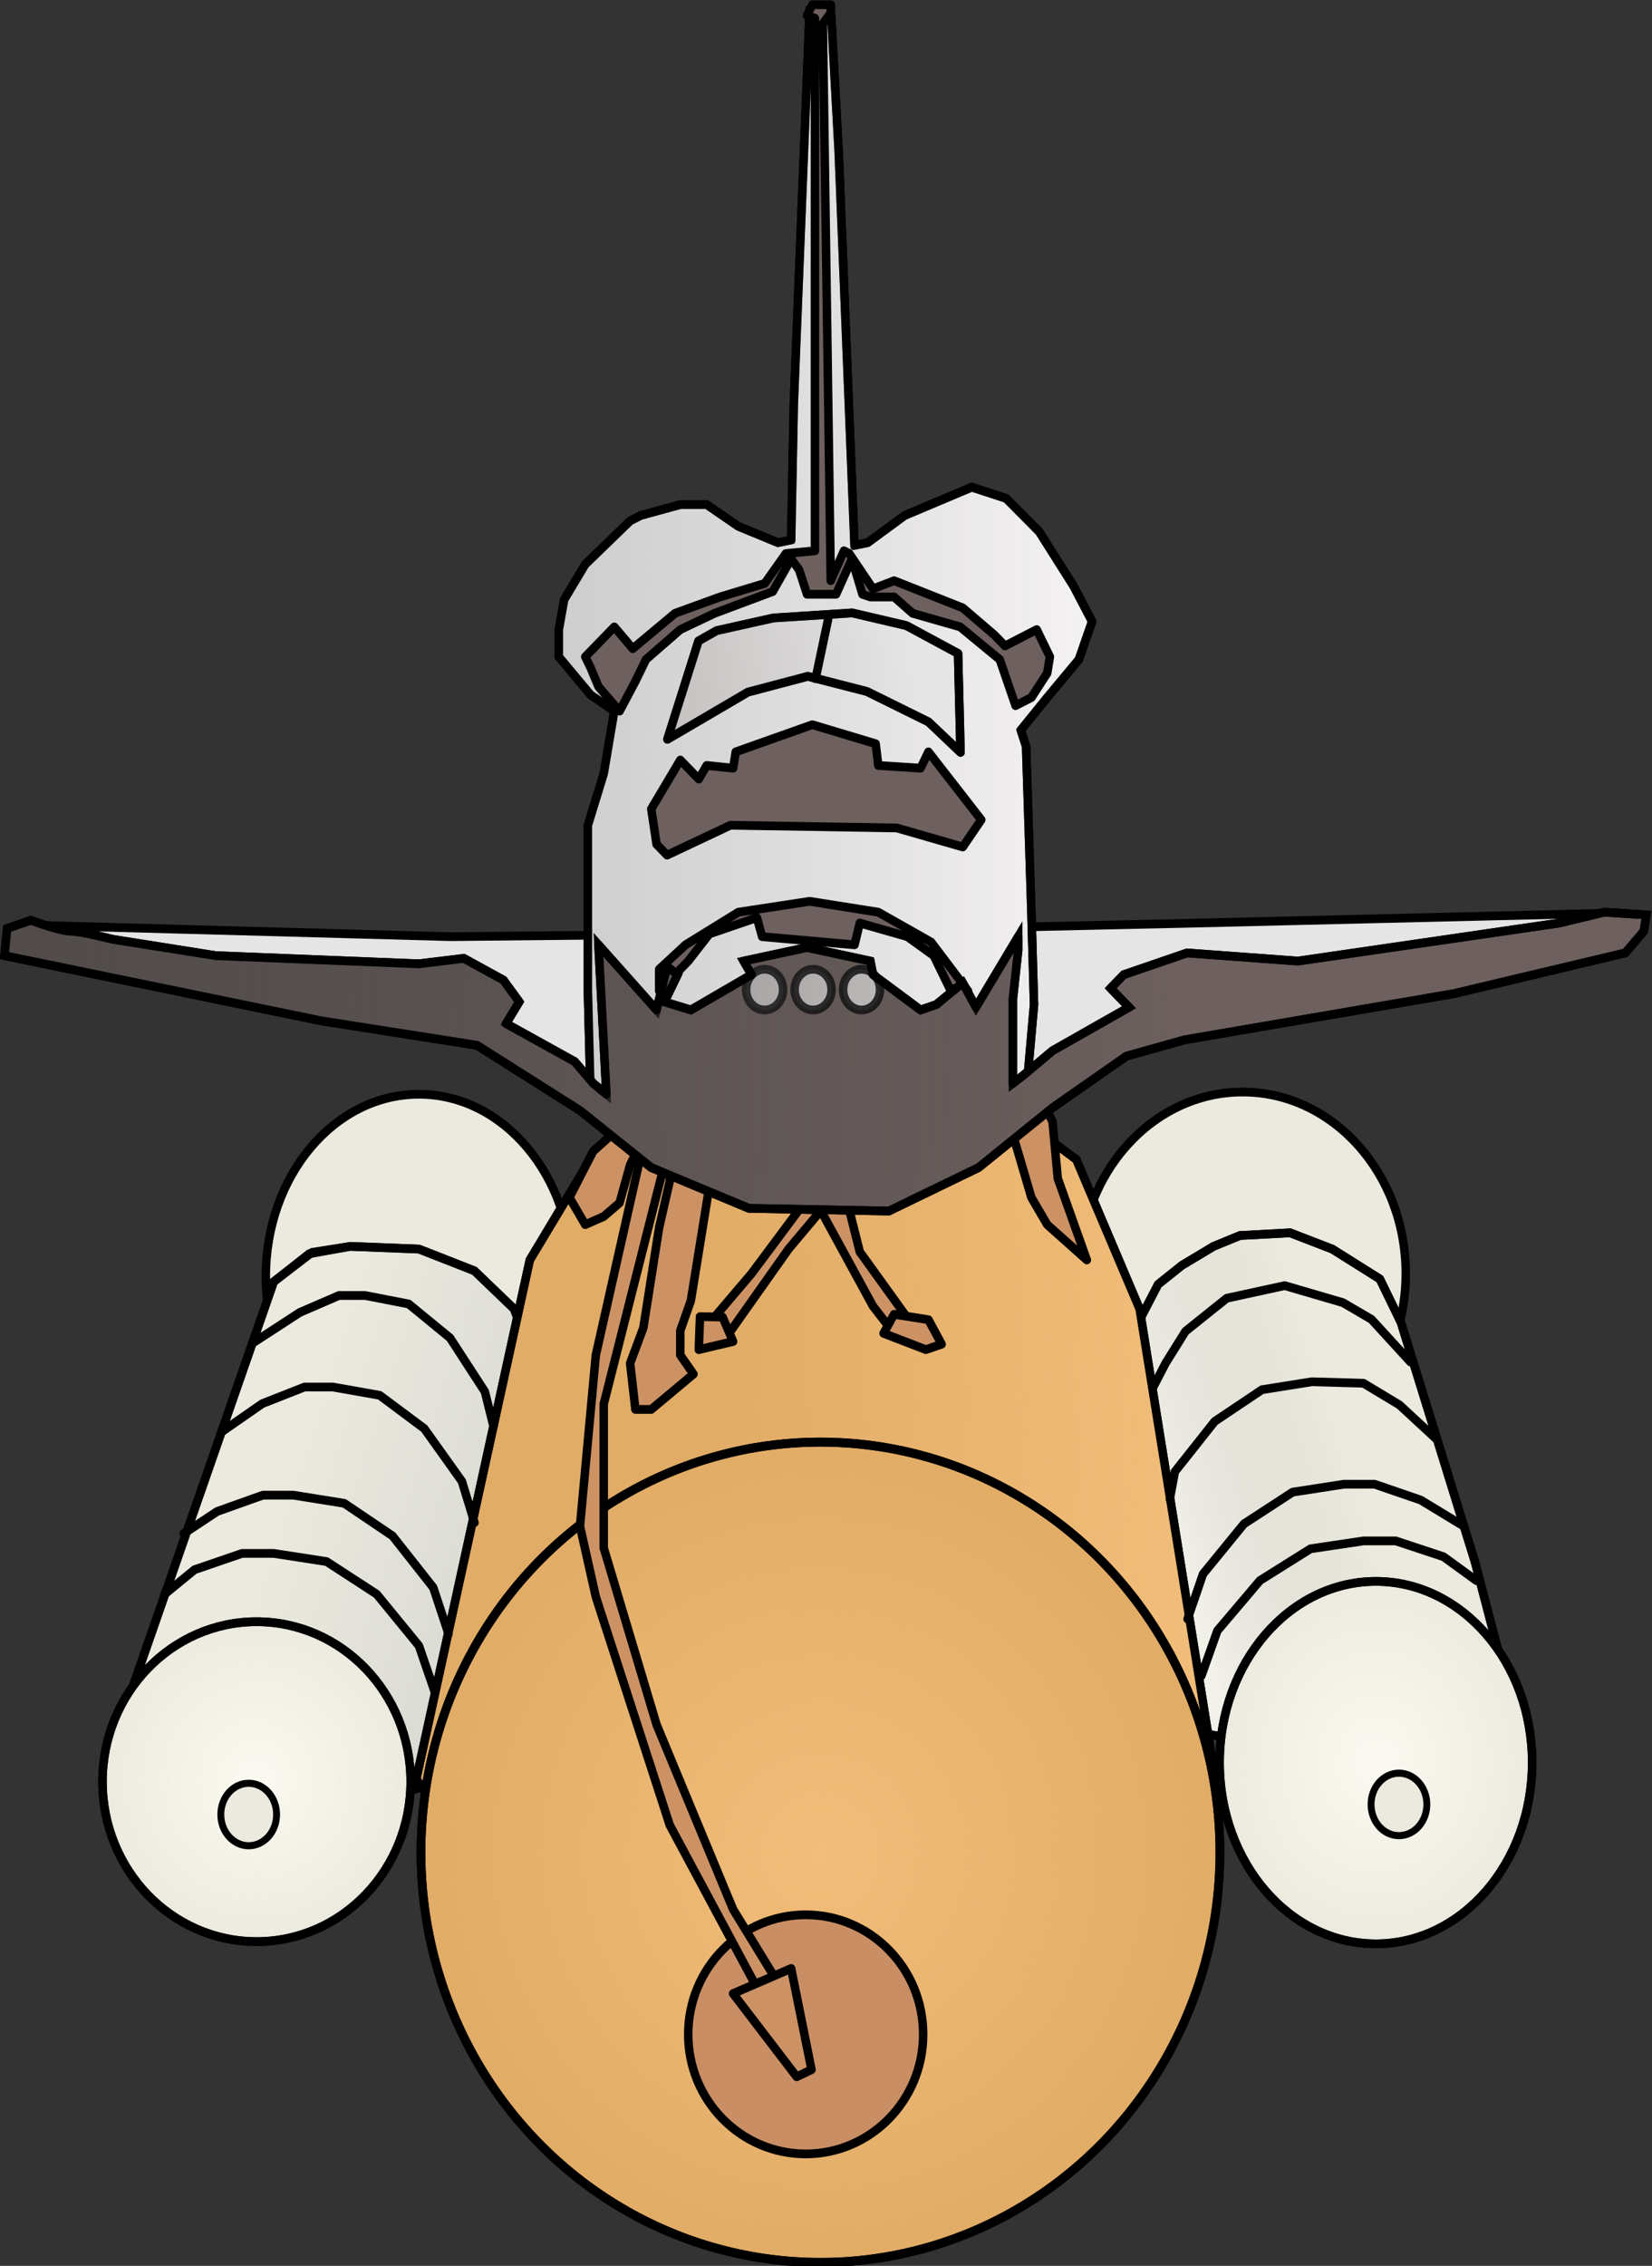
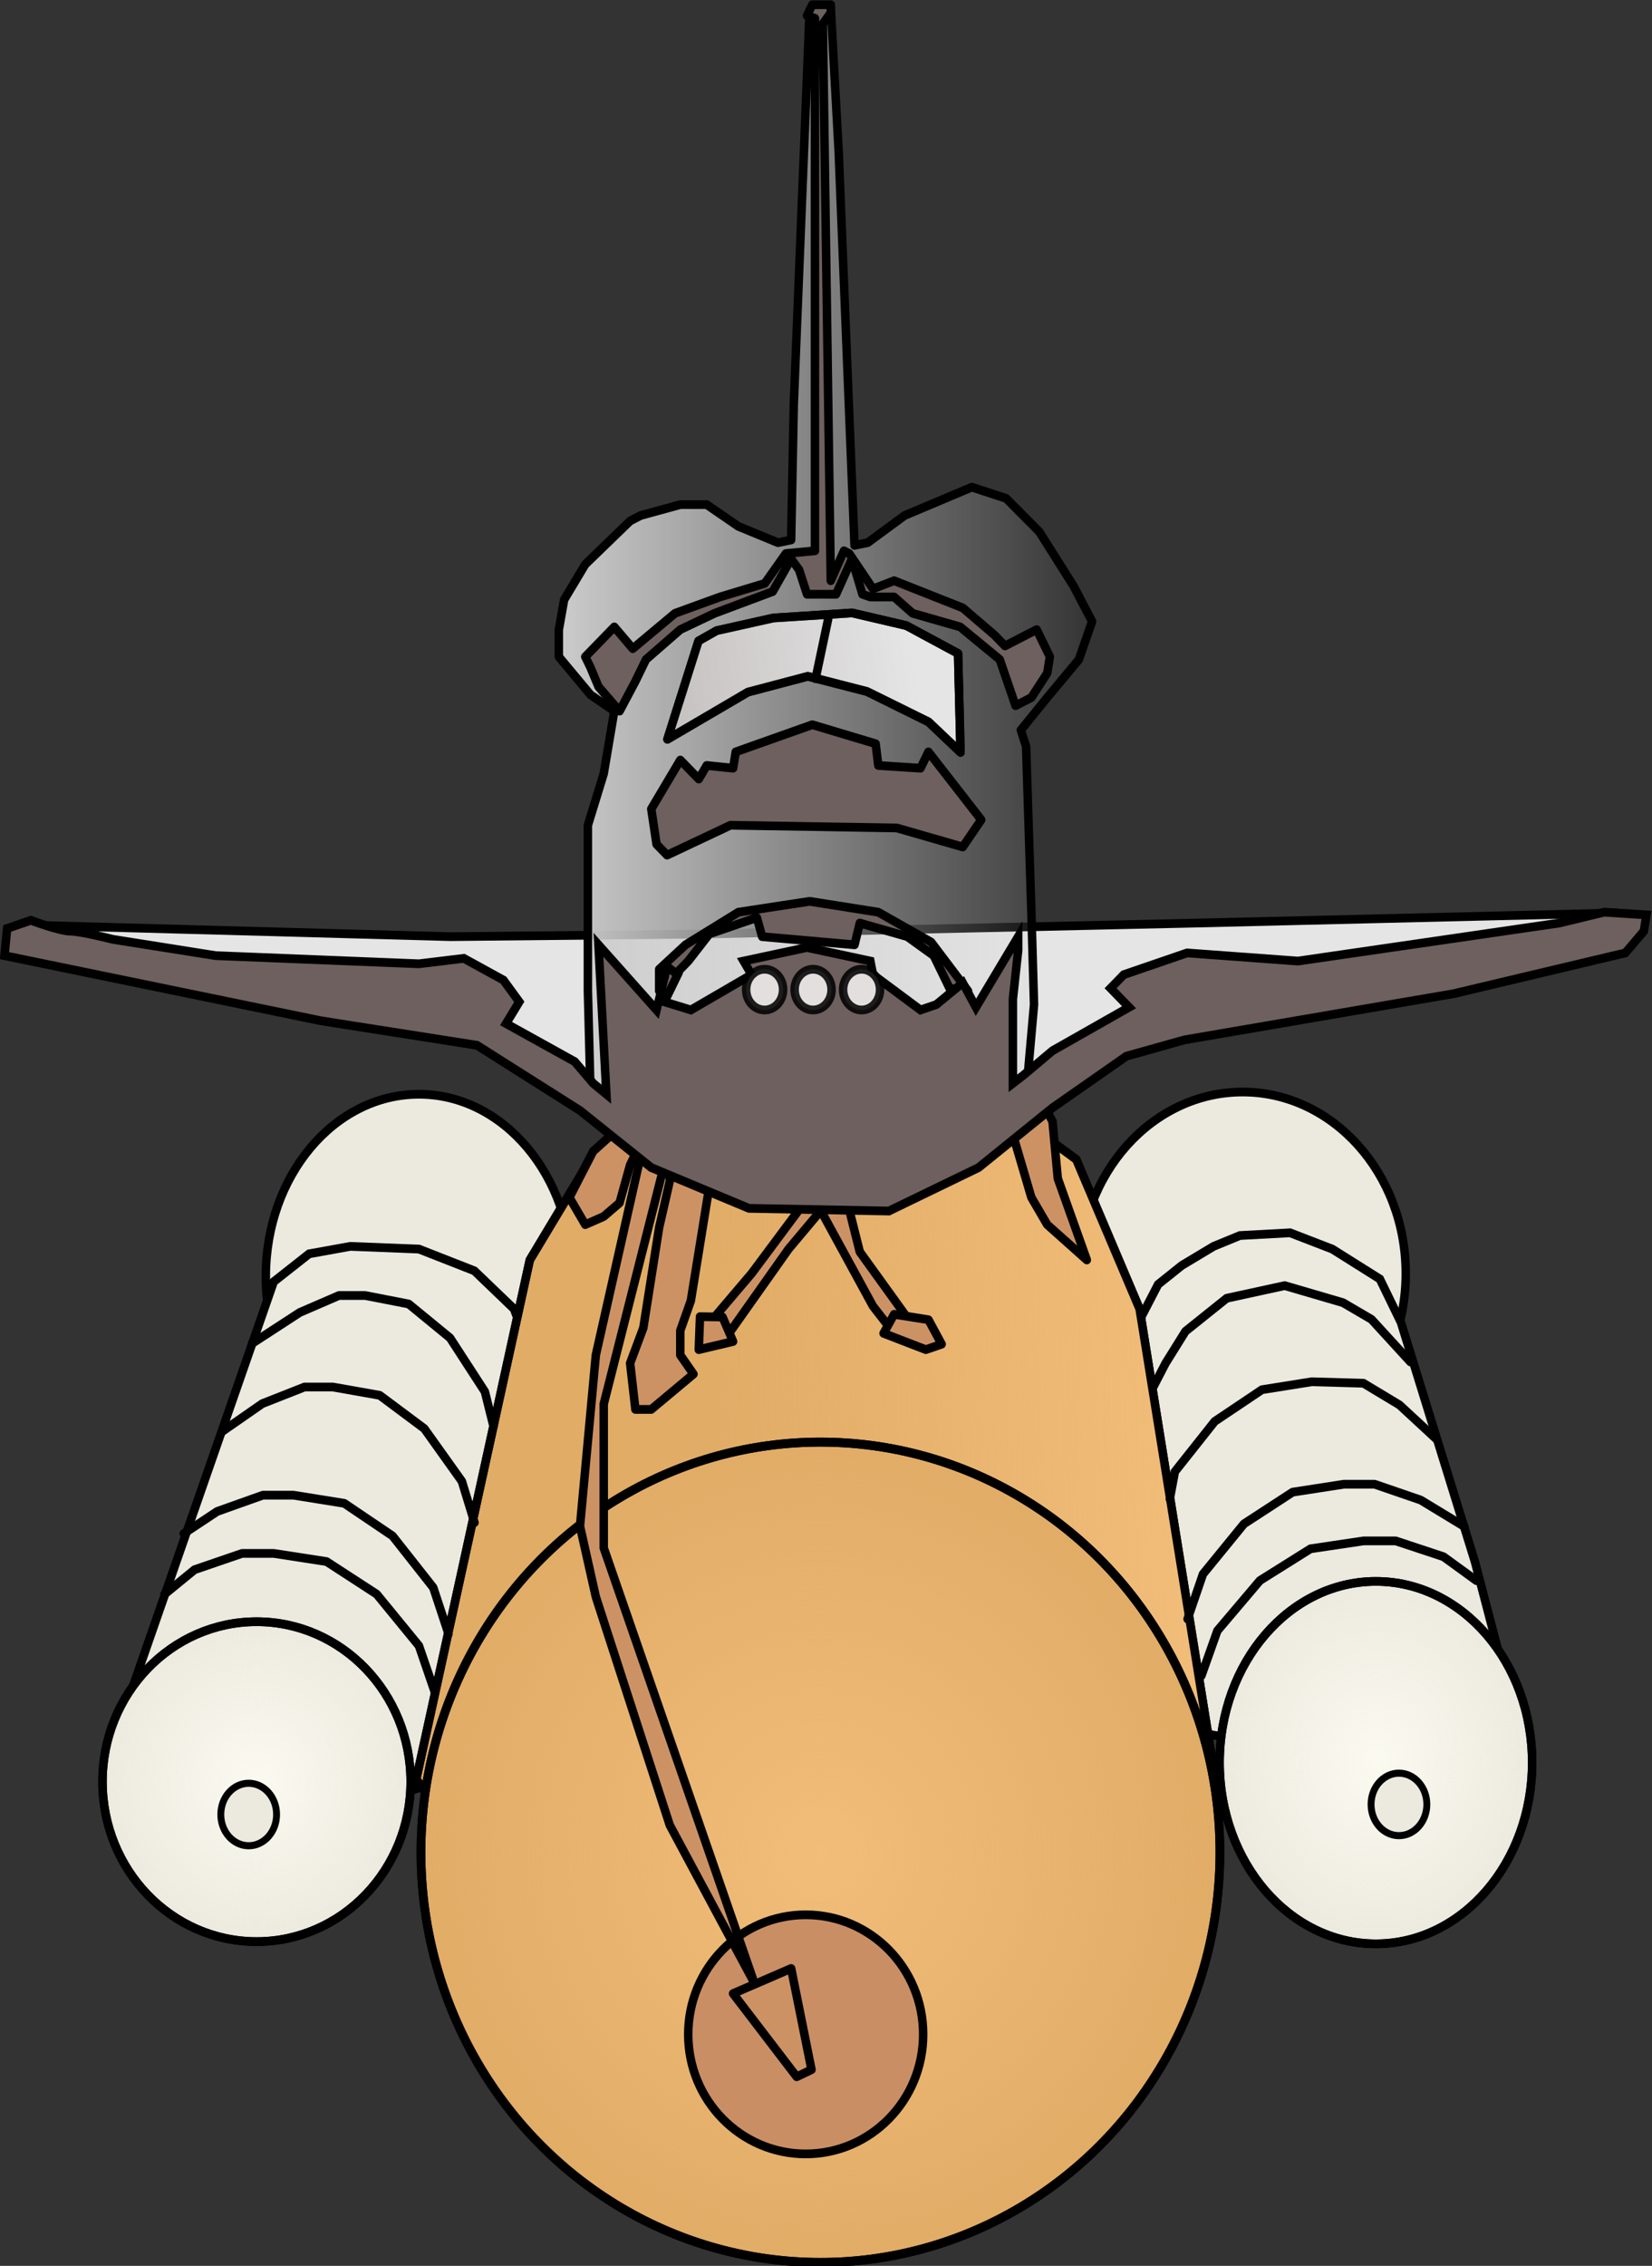
<svg xmlns="http://www.w3.org/2000/svg" width="159.81mm" height="219.12mm" version="1.1" viewBox="0 0 566.25 776.4">
  <rect x="0" y="0" width="566.25" height="776.4" fill="#333333" stroke="none" />
  <defs>
    <radialGradient id="c" cx="328.03" cy="714.59" r="99.938" gradientTransform="matrix(1 0 0 .998 0 1.688)" gradientUnits="userSpaceOnUse">
      <stop stop-color="#f1bd79" offset="0" />
      <stop stop-color="#f1bd79" stop-opacity="0" offset="1" />
    </radialGradient>
    <linearGradient id="i" x1="420.97" x2="302.95" y1="646.71" y2="648.69" gradientUnits="userSpaceOnUse">
      <stop stop-color="#f1bd79" offset="0" />
      <stop stop-color="#f1bd79" stop-opacity="0" offset="1" />
    </linearGradient>
    <radialGradient id="b" cx="465.49" cy="693.03" r="39.723" gradientTransform="matrix(1 0 0 1.123 0 -85.487)" gradientUnits="userSpaceOnUse">
      <stop stop-color="#fbfaf1" offset="0" />
      <stop stop-color="#fbfaf1" stop-opacity="0" offset="1" />
    </radialGradient>
    <radialGradient id="a" cx="188.48" cy="697.61" r="39.182" gradientTransform="matrix(1 0 0 1.008 0 -5.816)" gradientUnits="userSpaceOnUse">
      <stop stop-color="#fbfaf1" offset="0" />
      <stop stop-color="#fbfaf1" stop-opacity="0" offset="1" />
    </radialGradient>
    <linearGradient id="h" x1="414.56" x2="459.44" y1="637.27" y2="622.74" gradientUnits="userSpaceOnUse">
      <stop stop-color="#f1f0e9" offset="0" />
      <stop stop-color="#cccbc3" stop-opacity="0" offset="1" />
    </linearGradient>
    <linearGradient id="g" x1="246.51" x2="196.48" y1="639.49" y2="622.98" gradientUnits="userSpaceOnUse">
      <stop stop-color="#dbdbd5" offset="0" />
      <stop stop-color="#dbdbd5" stop-opacity="0" offset="1" />
    </linearGradient>
    <linearGradient id="f" x1="124.95" x2="419.48" y1="500.71" y2="505.99" gradientUnits="userSpaceOnUse">
      <stop stop-color="#514b4a" offset="0" />
      <stop stop-color="#454545" stop-opacity="0" offset="1" />
    </linearGradient>
    <linearGradient id="e" x1="262.24" x2="396.41" y1="402.74" y2="402.74" gradientUnits="userSpaceOnUse">
      <stop stop-color="#cdcdcd" offset="0" />
      <stop stop-color="#cdcdcd" stop-opacity="0" offset="1" />
    </linearGradient>
    <linearGradient id="d" x1="289.11" x2="350.54" y1="433.34" y2="424.76" gradientUnits="userSpaceOnUse">
      <stop stop-color="#c6c1c1" offset="0" />
      <stop stop-color="#c6c1c1" stop-opacity="0" offset="1" />
    </linearGradient>
  </defs>
  <g transform="translate(-124.97 -269.26)">
    <g transform="matrix(1.385 0 0 1.425 -48.13 -114.35)">
      <g stroke="#000">
        <path d="m131.12 491.62 105.39 2.806 63.287-0.643 121.18-2.624 104.3-2.431-82.308 19.418-42.466 11.76-39.2 20.906-69.253-0.653-23.52-8.493-35.28-22.866-101.92-11.76z" fill="#e5e5e5" fill-rule="evenodd" stroke-width="2.1" />
-         <path d="m280.93 394.46-11.107 10.453-5.227 8.493-1.307 7.187v6.533l7.84 9.147 5.88 3.92-2.613 15.026-3.92 12.413v13.72 26.133l0.653 24.826 7.187 1.96-1.307-20.906 82.319 4.573 16.333-12.413-1.96 25.48 5.227 1.307 1.96-21.56-0.653-22.213-1.307-39.853-1.307-3.92 6.533-7.84 7.84-9.147 3.267-9.147-4.573-8.493-8.493-13.067-8.204-8.033-8.504-2.699-16.612 6.812-9.147 6.533-3.267 0.653-3.92-94.732-1.96-34.626-5.227 0.653-3.92 94.732-0.653 32.666-3.267 0.653-9.8-3.92-7.84-5.227h-6.533l-9.8 2.613z" fill="#f4f2f2" fill-rule="evenodd" stroke-width="2.1" />
        <path d="m280.93 394.46-11.107 10.453-5.227 8.493-1.307 7.187v6.533l7.84 9.147 5.88 3.92-2.613 15.026-3.92 12.413v13.72 26.133l0.653 24.826 7.187 1.96-1.307-20.906 82.319 4.573 16.333-12.413-1.96 25.48 5.227 1.307 1.96-21.56-0.653-22.213-1.307-39.853-1.307-3.92 6.533-7.84 7.84-9.147 3.267-9.147-4.573-8.493-8.493-13.067-8.204-8.033-8.504-2.699-16.612 6.812-9.147 6.533-3.267 0.653-3.92-94.732-1.96-34.626-5.227 0.653-3.92 94.732-0.653 32.666-3.267 0.653-9.8-3.92-7.84-5.227h-6.533l-9.8 2.613z" fill="url(#e)" fill-rule="evenodd" stroke-linecap="round" stroke-linejoin="round" stroke-width="2.1" />
        <ellipse cx="228.66" cy="576.09" rx="37.893" ry="43.773" fill="#eceade" stroke-linecap="round" stroke-linejoin="round" stroke-width="2.1" />
        <path d="m192.73 577.39-41.335 115.42 32.188 19.819 45.602-13.676 20.384-84.976 5.88-21.56-3.267-8.493-9.8-9.147-13.72-5.227-16.986-0.653-10.194 1.792z" fill="#eceade" fill-rule="evenodd" stroke-width="2.1" />
-         <path d="m192.73 577.39-41.335 115.42 32.188 19.819 45.602-13.676 20.384-84.976 5.88-21.56-3.267-8.493-9.8-9.147-13.72-5.227-16.986-0.653-9.473 1.442z" fill="url(#g)" fill-rule="evenodd" stroke-linecap="round" stroke-linejoin="round" stroke-width="2.1" />
        <ellipse cx="432.5" cy="575.43" rx="40.383" ry="43.65" fill="#eceade" stroke-linecap="round" stroke-linejoin="round" stroke-width="2.1" />
        <path d="m469.74 694.34-47.693-8.493-16.986-87.546 1.307-10.453 5.227-9.8 5.88-4.573 7.84-4.573 6.533-2.613 12.413-0.653 10.453 3.92 11.76 7.187 5.227 10.453 18.293 57.493 9.147 33.973z" fill="#eceade" fill-rule="evenodd" stroke-width="2.1" />
-         <path d="m469.74 694.34-47.693-8.493-16.986-87.546 1.307-10.453 5.227-9.8 5.88-4.573 7.84-4.573 6.533-2.613 12.413-0.653 10.453 3.92 11.76 7.187 5.227 10.453 18.293 57.493 9.147 33.973z" fill="url(#h)" fill-rule="evenodd" stroke-linecap="round" stroke-linejoin="round" stroke-width="2.1" />
        <path d="m256.1 572.17-28.093 124.79 38.546 54.879 133.28-4.573 25.48-52.919-18.293-110.41-15.68-35.933-20.906-15.026-70.559-3.267-30.053 20.253z" fill="#e1ac66" fill-rule="evenodd" stroke-width="2.1" />
        <path d="m256.1 572.17-28.093 124.79 38.546 54.879 133.28-4.573 25.48-52.919-18.293-110.41-15.68-35.933-20.906-15.026-70.559-3.267-30.053 20.253z" fill="url(#i)" fill-rule="evenodd" stroke-linecap="round" stroke-linejoin="round" stroke-width="2.1" />
        <path d="m301.18 550.61-5.227 31.36-2.613 7.187v5.88l3.267 4.573-10.453 8.493h-3.92l-1.307-11.107 3.267-8.493 3.92-24.173 2.613-11.107v-6.533l12.413 1.96z" fill="#cd9264" fill-rule="evenodd" stroke-linecap="round" stroke-linejoin="round" stroke-width="2.1" />
        <ellipse cx="328.03" cy="714.59" rx="98.862" ry="98.626" fill="#e1ac66" stroke-linecap="round" stroke-linejoin="round" stroke-width="2.152" />
        <ellipse cx="328.03" cy="714.59" rx="98.862" ry="98.626" fill="url(#c)" stroke-linecap="round" stroke-linejoin="round" stroke-width="2.152" />
        <ellipse cx="188.48" cy="697.61" rx="38.132" ry="38.459" fill="#eceade" stroke-linecap="round" stroke-linejoin="round" stroke-width="2.1" />
        <ellipse cx="188.48" cy="697.61" rx="38.132" ry="38.459" fill="url(#a)" stroke-linecap="round" stroke-linejoin="round" stroke-width="2.1" />
        <ellipse cx="465.49" cy="693.03" rx="38.673" ry="43.573" fill="#eceade" stroke-linecap="round" stroke-linejoin="round" stroke-width="2.1" />
        <ellipse cx="465.49" cy="693.03" rx="38.673" ry="43.573" fill="url(#b)" stroke-linecap="round" stroke-linejoin="round" stroke-width="2.1" />
        <path d="m288.12 507.49 7.187-7.187 5.227-6.533 11.76-3.92 1.307 4.573 22.866 1.96 1.307-5.227 11.76 3.267 6.533 4.573 3.92 7.84 4.573 0.653-9.147-11.76-13.067-7.187-16.986-2.613-17.64 2.613-13.067 7.84-6.533 5.88z" fill="#6d605e" fill-rule="evenodd" stroke-linecap="round" stroke-linejoin="round" stroke-width="2.1" />
        <path d="m290.08 474.82 15.68-7.187 41.16 0.653 16.333 4.573 4.573-6.533-13.067-16.333-1.96 3.92-10.453-0.653-0.653-5.227-15.68-4.573-18.946 6.533-0.653 3.92-6.533-0.653-1.96 3.267-4.573-4.573-7.187 11.76 1.307 8.493z" fill="#6d605e" fill-rule="evenodd" stroke-linecap="round" stroke-linejoin="round" stroke-width="2.1" />
        <path d="m277.01 419.94 4.573 5.227 10.453-8.493 11.107-3.92 11.107-3.267 5.227-7.187 7.187-0.653v-128.05l-1.96-0.653 1.307-2.613h4.573v1.96l-1.96 2.613 1.96 133.93 3.267-7.187 1.307 0.653 5.88 8.493 5.227-1.96 16.986 6.533 7.84 6.533 2.613 2.613 7.84-3.92 3.267 6.533-0.653 3.92-3.92 5.88-3.92 1.96-3.92-11.107-9.8-7.84-11.76-3.267-4.573-3.92h-5.88l-1.96-0.653-2.613-8.493-3.92 8.493h-7.187l-1.96-5.88-1.96-2.613-4.573 7.84-14.373 5.227-8.493 3.92-8.493 7.187-2.613 5.227-3.92 7.187-5.227-5.88-1.96-4.573-1.307-2.613z" fill="#6d605e" fill-rule="evenodd" stroke-linecap="round" stroke-linejoin="round" stroke-width="2.1" />
        <path d="m326.01 555.83-15.026 19.6-9.147 10.453-3.267 5.88 5.88-0.653 15.68-21.56 12.413-14.373-4.573-2.613z" fill="#cd9264" fill-rule="evenodd" stroke-linecap="round" stroke-linejoin="round" stroke-width="2.1" />
        <path d="m326.53 557.45 14.504 25.827 5.227 6.533 4.573-1.96-13.067-17.64-3.66-14.154z" fill="#cd9264" fill-rule="evenodd" stroke-linecap="round" stroke-linejoin="round" stroke-width="2.1" />
        <path d="m373.7 535.58 6.533 21.56 3.92 6.533 9.8 8.493-7.187-19.6-1.307-13.72-4.573-8.493z" fill="#cd9264" fill-rule="evenodd" stroke-linecap="round" stroke-linejoin="round" stroke-width="2.1" />
        <path d="m271.78 546.03-5.88 11.107 3.92 6.533 4.573-1.96 3.92-3.267 1.307-4.573 1.307-4.573 1.96-3.92-0.653-8.493z" fill="#cd9264" fill-rule="evenodd" stroke-linecap="round" stroke-linejoin="round" stroke-width="2.1" />
        <ellipse cx="324.38" cy="758.37" rx="29.073" ry="28.746" fill="#ca8e64" stroke-linecap="round" stroke-linejoin="round" stroke-width="2.1" />
-         <path d="m311.64 745.95-20.906-37.893-18.293-54.879-3.92-16.986 3.92-41.16 12.413-53.573 5.88 2.613-16.333 62.719v34.626l13.067 42.466 18.946 44.426 11.107 17.64z" fill="#cd9264" fill-rule="evenodd" stroke-width="2.1" />
+         <path d="m311.64 745.95-20.906-37.893-18.293-54.879-3.92-16.986 3.92-41.16 12.413-53.573 5.88 2.613-16.333 62.719v34.626z" fill="#cd9264" fill-rule="evenodd" stroke-width="2.1" />
        <path d="m126.09 498.99 78.399 15.68 38.546 5.88 25.48 15.68 17.64 13.72 24.173 9.8 34.626 0.653 22.213-10.453 18.293-14.373 18.293-12.413 14.373-3.92 66.639-11.107 42.466-9.8 4.573-5.227 0.653-3.92-10.453-0.653-11.107 2.613-64.679 9.147-27.44-1.96-15.68 5.227-3.267 3.267 4.573 4.573-18.946 10.453-7.187 5.88-2.613 1.96v-20.253l1.307-11.76v-3.267l-10.453 16.986-3.267-5.88-6.533 5.227-3.92 1.307-11.76-8.493-0.653-3.267-15.68-3.267-15.68 3.267 1.96 3.267-15.026 8.493-6.533-1.96 3.267-6.533-2.613-1.96-2.613 10.453-14.373-15.68 1.96 35.933-3.267-2.613-4.573-5.227-16.986-9.147 3.267-5.227-3.92-5.227-9.8-5.227-11.107 1.307-50.306-1.96-25.48-3.92s-7.84-1.96-10.453-1.96c-2.613 0-9.8-2.613-9.8-2.613l-5.88 1.96z" fill="#6d605e" fill-rule="evenodd" stroke-width="2.1" />
        <path d="m320.78 742.53-14.373 6.036 15.743 20.004 3.666-1.707z" fill="#cd9264" fill-rule="evenodd" stroke-linecap="round" stroke-linejoin="round" stroke-miterlimit="4.1" stroke-width="2.1" />
        <path d="m298.22 585.8 5.577 0.087 2.613 5.88-8.493 1.96z" fill="#cd9264" fill-rule="evenodd" stroke-linecap="round" stroke-linejoin="round" stroke-width="2.1" />
        <path d="m354.76 586.54-8.493-1.307-2.613 4.573 10.453 3.92 3.92-1.307z" fill="#cd9264" fill-rule="evenodd" stroke-linecap="round" stroke-linejoin="round" stroke-width="2.1" />
        <path d="m165.68 652.57 7.449-5.924 11.76-3.92h7.84l13.067 1.96 12.413 7.84 10.453 12.413 3.92 11.107" fill="none" stroke-linecap="round" stroke-linejoin="round" stroke-width="2.1" />
        <path d="m170.46 637.96 8.259-5.317 11.327-3.921h7.551l12.585 1.961 11.956 7.843 10.068 12.418 3.776 11.111" fill="none" stroke-linecap="round" stroke-linejoin="round" stroke-width="2.1" />
        <path d="m180.02 613.38 9.878-6.668 10.459-4.001h6.973l11.622 2 11.04 8.002 9.297 12.669 3.126 9.933" fill="none" stroke-linecap="round" stroke-linejoin="round" stroke-width="2.1" />
        <path d="m187.37 592.25 11.803-7.46 9.701-4.08h6.467l10.779 2.04 10.24 8.16 8.623 12.92 2.152 8.404" fill="none" stroke-linecap="round" stroke-linejoin="round" stroke-width="2.1" />
        <path d="m490.37 649.27-8.144-5.745-11.85-3.813h-7.9l-13.167 1.906-12.508 7.625-10.533 12.074-3.95 10.803" fill="none" stroke-linecap="round" stroke-linejoin="round" stroke-width="2.1" />
        <path d="m487.37 636.26-10.779-6.357-11.413-3.814h-7.609l-12.681 1.907-12.047 7.628-10.145 12.078-3.804 10.807" fill="none" stroke-linecap="round" stroke-linejoin="round" stroke-width="2.1" />
        <path d="m480.35 615.13-9.024-8.108-8.919-5.216-12.795-0.351-12.313 1.907-11.697 7.627-9.851 12.075-1.256 6.537" fill="none" stroke-linecap="round" stroke-linejoin="round" stroke-width="2.1" />
        <path d="m474.05 596.69-9.646-10.241-7.057-4.013-14.421-4.1-14.346 3.036-10.204 7.938-4.935 7.691-3.111 5.834" fill="none" stroke-linecap="round" stroke-linejoin="round" stroke-width="2.1" />
        <ellipse cx="314.21" cy="507.16" rx="4.573" ry="4.9" fill="#f4f2f2" opacity=".871" stroke-linecap="round" stroke-linejoin="round" stroke-width="2.1" />
        <ellipse cx="326.21" cy="507.16" rx="4.573" ry="4.9" fill="#f4f2f2" opacity=".871" stroke-linecap="round" stroke-linejoin="round" stroke-width="2.1" />
        <ellipse cx="338.21" cy="507.16" rx="4.573" ry="4.9" fill="#f4f2f2" opacity=".871" stroke-linecap="round" stroke-linejoin="round" stroke-width="2.1" />
        <ellipse cx="186.53" cy="705.51" rx="6.902" ry="7.512" fill="#eceade" stroke-linecap="round" stroke-linejoin="round" stroke-width="1.706" />
        <ellipse cx="471.2" cy="703.08" rx="6.902" ry="7.512" fill="#eceade" stroke-linecap="round" stroke-linejoin="round" stroke-width="1.706" />
        <path d="m297.85 423.33-7.69 23.633 19.93-11.347 14.816-3.798 14.63 3.657 15.239 7.315 7.925 7.315-0.61-23.773-12.801-6.705-13.411-3.048-19.506 1.219-14.02 3.048z" fill="#e5e5e5" fill-rule="evenodd" stroke-linecap="round" stroke-linejoin="round" stroke-width="2.1" />
        <path d="m297.85 423.33-7.69 23.633 19.93-11.347 14.816-3.798 14.63 3.657 15.239 7.315 7.925 7.315-0.61-23.773-12.801-6.705-13.411-3.048-19.506 1.219-14.02 3.048z" fill="url(#d)" fill-rule="evenodd" stroke-linecap="round" stroke-linejoin="round" stroke-width="2.1" />
        <path d="m329.94 418.04-3.123 14.37" fill="none" stroke-linecap="round" stroke-linejoin="round" stroke-width="2.1" />
-         <path d="m126.09 498.99 78.399 15.68 38.546 5.88 25.48 15.68 17.64 13.72 24.173 9.8 34.626 0.653 22.213-10.453 18.293-14.373 18.293-12.413 14.373-3.92 66.639-11.107 42.466-9.8 4.573-5.227 0.653-3.92-10.453-0.653-11.107 2.613-64.679 9.147-27.44-1.96-15.68 5.227-3.267 3.267 4.573 4.573-18.946 10.453-7.187 5.88-2.613 1.96v-20.253l1.307-11.76v-3.267l-10.453 16.986-3.267-5.88-6.533 5.227-3.92 1.307-11.76-8.493-0.653-3.267-15.68-3.267-15.68 3.267 1.96 3.267-15.026 8.493-6.533-1.96 3.267-6.533-2.613-1.96-2.613 10.453-14.373-15.68 1.96 35.933-3.267-2.613-4.573-5.227-16.986-9.147 3.267-5.227-3.92-5.227-9.8-5.227-11.107 1.307-50.306-1.96-25.48-3.92s-7.84-1.96-10.453-1.96c-2.613 0-9.8-2.613-9.8-2.613l-5.88 1.96z" fill="url(#f)" fill-rule="evenodd" stroke-linecap="round" stroke-linejoin="round" stroke-width="2.1" />
      </g>
    </g>
  </g>
</svg>